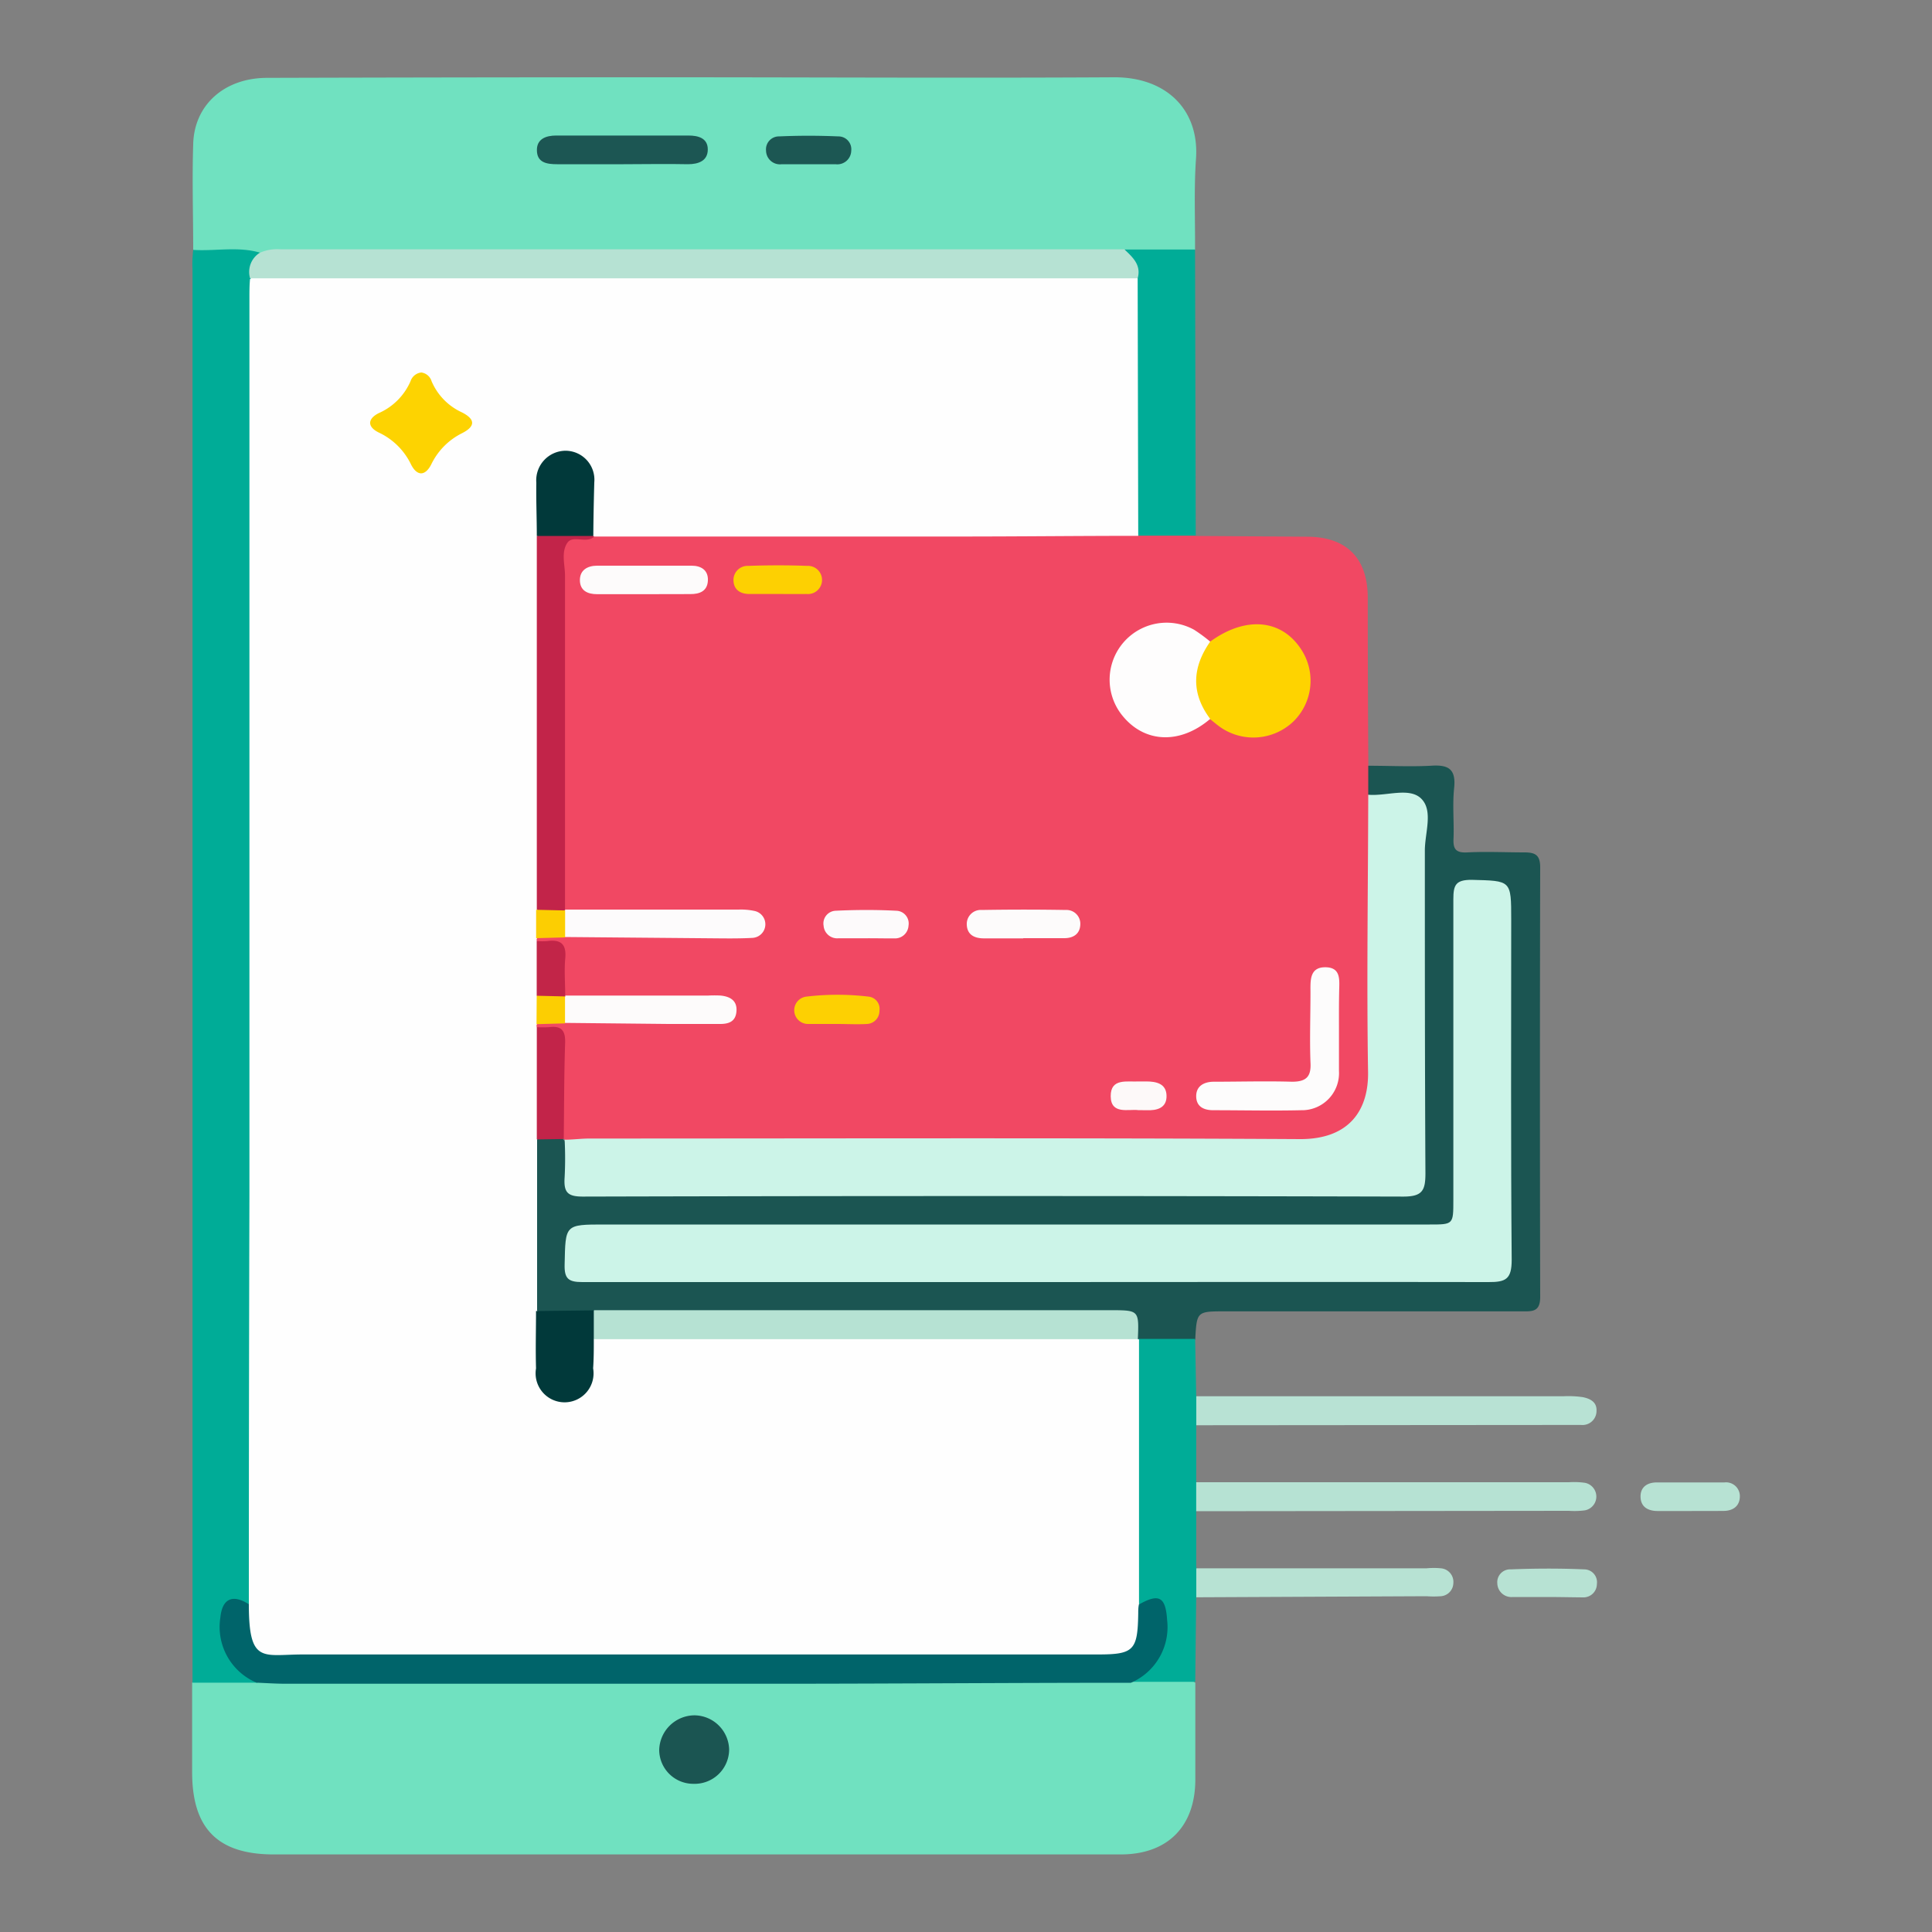
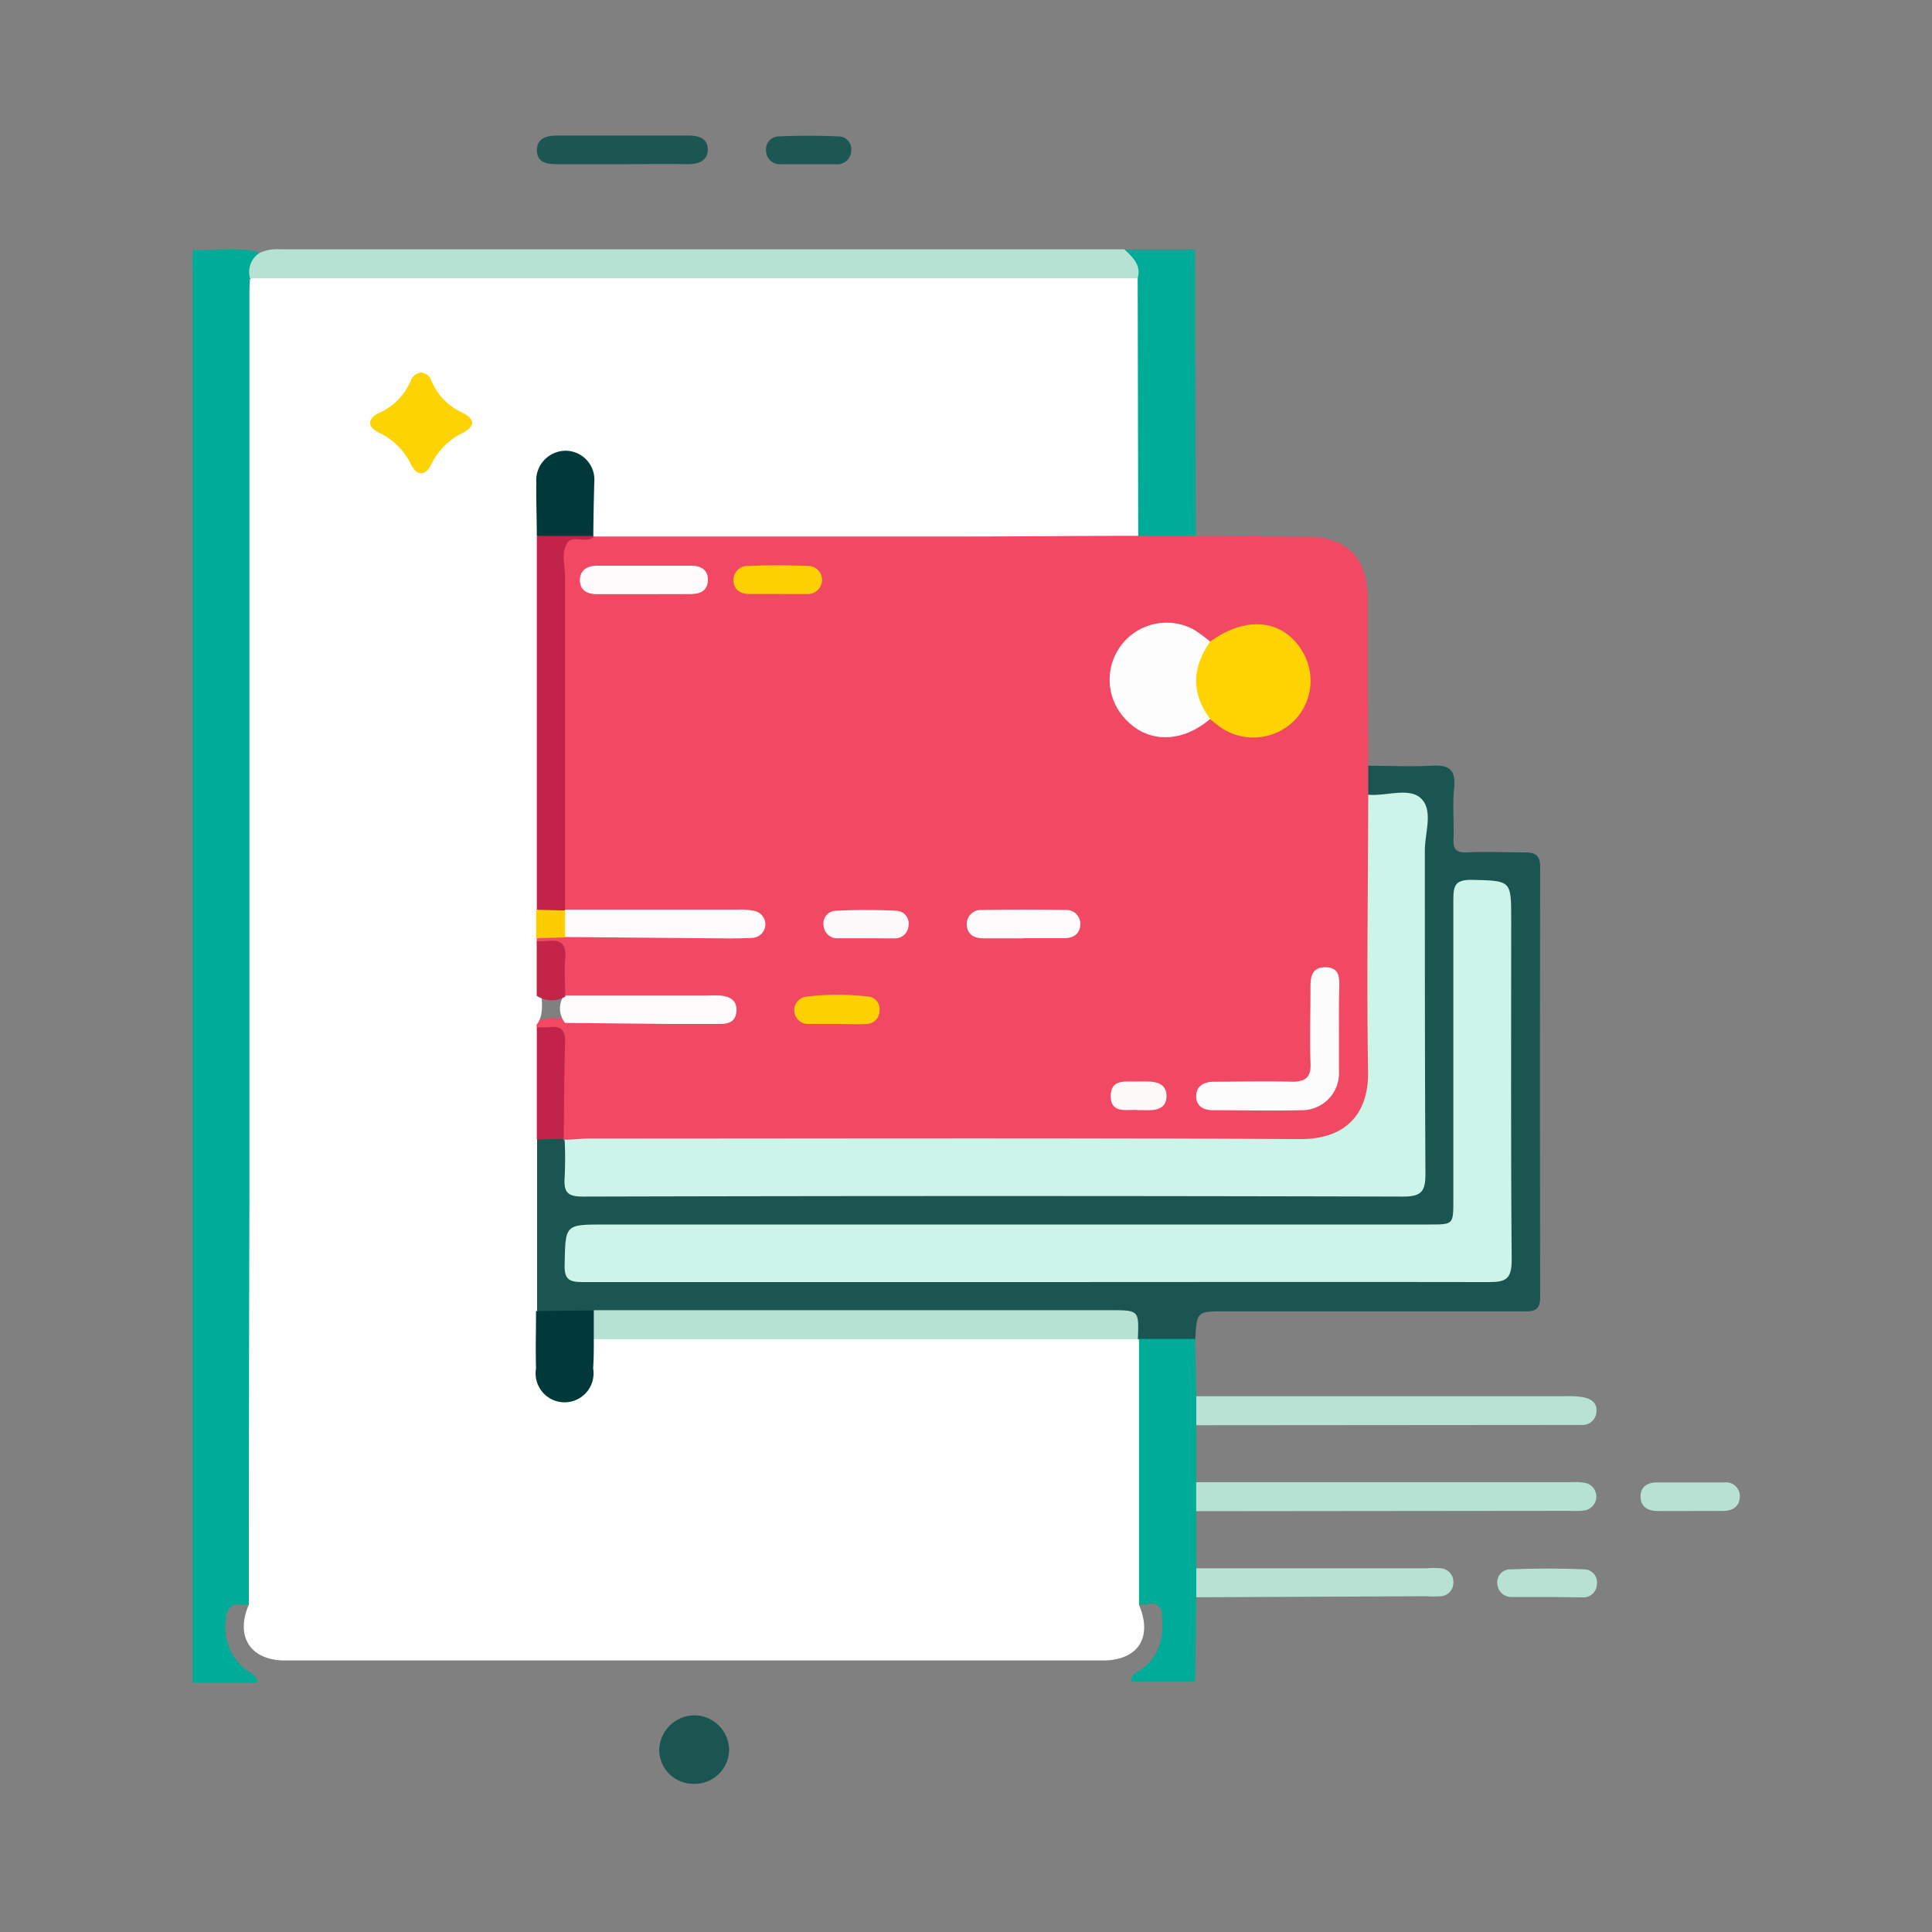
<svg xmlns="http://www.w3.org/2000/svg" id="Layer_1" data-name="Layer 1" viewBox="0 0 200 200">
  <rect x="0" y="0" width="200" height="200" fill="#808080" stroke="none" />
  <defs>
    <style>.cls-1{fill:#f14863;}.cls-2{fill:#70e1c0;}.cls-3{fill:#1b5552;}.cls-4{fill:#00ac97;}.cls-5{fill:#b6e2d3;}.cls-6{fill:#b8e2d4;}.cls-7{fill:#b7e2d3;}.cls-8{fill:#fefefe;}.cls-9{fill:#ccf4e8;}.cls-10{fill:#c22449;}.cls-11{fill:#fed300;}.cls-12{fill:#fefdfd;}.cls-13{fill:#fdfcfc;}.cls-14{fill:#fdfbfc;}.cls-15{fill:#fdfbfb;}.cls-16{fill:#fdd002;}.cls-17{fill:#fdfafb;}.cls-18{fill:#c22548;}.cls-19{fill:#fdf9f9;}.cls-20{fill:#fcce02;}.cls-21{fill:#00646a;}.cls-22{fill:#1c5653;}.cls-23{fill:#1c5753;}.cls-24{fill:#01393a;}.cls-25{fill:#fdd301;}</style>
  </defs>
  <title>New Icons</title>
  <path class="cls-1" d="M123.78,55.48l11.5.08c4.12,0,6.3,2.22,6.31,6.3q0,8.72.06,17.43c.73.94.43,2,.48,3.1.12,9.89.1,19.78,0,29.68,0,4-2.47,6.33-6.45,6.34q-37.47.06-74.94,0a5.77,5.77,0,0,1-1.83-.2,1.53,1.53,0,0,1-.58-.37c-.69-1.33-.35-2.76-.41-4.16-.05-1.22,0-2.45,0-3.68,0-2.65,0-2.65-2.33-3.54a.47.47,0,0,1-.07-.61c.93-.64,2-.42,3-.44,4.8-.07,9.6,0,14.41-.05.85,0,2.26.29,2.28-.86s-1.4-.92-2.25-.93c-3.88-.06-7.76,0-11.64,0a5.31,5.31,0,0,1-2.71-.37,2.13,2.13,0,0,1-.63-2c.25-2-.3-3.31-2.43-3.64a.46.46,0,0,1,0-.6c.94-.6,2-.38,3-.4,5.74-.09,11.48,0,17.22-.06.86,0,2.32.31,2.36-.76,0-1.27-1.44-1-2.35-1-4.87-.05-9.75,0-14.62,0-1,0-2,.14-2.81-.62A5.35,5.35,0,0,1,57.88,91q0-15.71,0-31.42c0-3.74,0-3.74,3.61-4.45a8.73,8.73,0,0,1,2.39-.2h52.75a9.73,9.73,0,0,1,1.11.06C119.74,55.08,121.84,54.41,123.78,55.48Z" />
-   <path class="cls-2" d="M123.74,174.2c0,3.34,0,6.68,0,10,0,4.86-2.85,7.76-7.7,7.77-10.26,0-20.52,0-30.79,0H28.35c-5.81,0-8.46-2.68-8.46-8.52,0-3.09,0-6.18,0-9.27,1.12-.87,2.43-.47,3.67-.55,1-.06,2,.13,3.07,0q45.15,0,90.3,0c1.51.17,3-.07,4.53,0A3.22,3.22,0,0,1,123.74,174.2Z" />
-   <path class="cls-2" d="M20,25.87c0-3.64-.12-7.29,0-10.93.09-4.08,3.23-6.87,7.63-6.88Q48.21,8,68.87,8c15.5,0,31,.09,46.51,0,5.42,0,8.78,3.42,8.43,8.42-.22,3.14-.08,6.29-.1,9.44-1.22.89-2.62.43-3.94.54-1.17.09-2.34-.12-3.51,0q-41.67.06-83.34,0c-1.91,0-3.83,0-5.74.08a49.54,49.54,0,0,0-5-.12A3.21,3.21,0,0,1,20,25.87Z" />
  <path class="cls-3" d="M141.64,82.27q0-1.49,0-3c2.16,0,4.33.11,6.48,0,1.82-.13,2.62.33,2.41,2.32-.18,1.71,0,3.46-.06,5.18-.06,1.1.21,1.53,1.41,1.47,2-.1,4,0,5.93,0,1.17,0,1.63.31,1.63,1.56q-.05,22.23,0,44.46c0,1.52-.77,1.5-1.85,1.49q-15.38,0-30.75,0c-2.95,0-2.95,0-3.11,2.93-1.89.9-3.82.63-5.76.22a1.24,1.24,0,0,1-.47-.53c-.18-1.88-1.41-2.1-3-2.1q-25.39,0-50.78,0c-.74,0-1.48,0-2.22,0-2-.1-4.12.48-6.09-.48a3.37,3.37,0,0,1-.48-2.13q0-6.85,0-13.7a3.69,3.69,0,0,1,.39-2,2.22,2.22,0,0,1,3,0l.11.13c.89,1,.57,2.23.59,3.37s.55,1.81,1.79,1.78c.55,0,1.11,0,1.67,0h81.95c2.25,0,2.44-.2,2.45-2.44q0-17.61,0-35.23c0-2.49-.17-2.61-2.61-2.69C143.39,82.77,142.43,82.94,141.64,82.27Z" />
  <path class="cls-4" d="M20,25.87c2.32.15,4.67-.4,7,.31-.18,1.09-.79,2.11-.53,3.27.08,5.63,0,11.25,0,16.88q0,57.76,0,115.51a17.69,17.69,0,0,1-.15,3.51c-.16.78-.68.87-1.38.76-1-.17-1.45.47-1.53,1.38a5.57,5.57,0,0,0,2.08,5.39c.46.35,1.15.54,1.15,1.31H19.93q0-28.55,0-57.11,0-44.59,0-89.19C19.89,27.22,19.93,26.54,20,25.87Z" />
  <path class="cls-4" d="M117.87,138.6l5.85,0,.11,5.89a2.64,2.64,0,0,1,0,3v5.88a2.64,2.64,0,0,1,0,3v5.88a2.64,2.64,0,0,1,0,3l-.1,8.85h-6.66c0-.86.78-1,1.27-1.42,1.85-1.48,2.14-3.47,1.93-5.64a1.06,1.06,0,0,0-1.41-1c-.64.11-1.24.17-1.45-.67a29.85,29.85,0,0,1-.17-5.36q0-9.34,0-18.68C117.25,140.44,117.06,139.4,117.87,138.6Z" />
  <path class="cls-4" d="M116.42,25.83l7.29,0,.07,29.62h-5.94a3.3,3.3,0,0,1-.59-2.45c0-7.87-.05-15.74,0-23.61C117.69,28.06,116.54,27.06,116.42,25.83Z" />
  <path class="cls-5" d="M123.83,156.44q0-1.51,0-3l38.58,0a8.13,8.13,0,0,1,1.66.06,1.45,1.45,0,0,1,0,2.85,8.38,8.38,0,0,1-1.66.05Z" />
  <path class="cls-6" d="M123.84,147.54v-3l38,0a10.44,10.44,0,0,1,2,.09c.74.15,1.48.48,1.43,1.43a1.45,1.45,0,0,1-1.59,1.45c-.49,0-1,0-1.48,0Z" />
  <path class="cls-7" d="M123.84,165.35v-3l23.85,0a7.74,7.74,0,0,1,1.47,0,1.41,1.41,0,0,1,1.29,1.54,1.39,1.39,0,0,1-1.29,1.35,9.69,9.69,0,0,1-1.48,0Z" />
  <path class="cls-7" d="M174.94,156.42h-3.32c-1,0-1.75-.4-1.79-1.43s.67-1.53,1.68-1.53q3.5,0,7,0a1.43,1.43,0,0,1,1.6,1.42c0,1-.67,1.52-1.68,1.53C177.27,156.42,176.1,156.41,174.94,156.42Z" />
  <path class="cls-7" d="M160.13,165.32c-1.17,0-2.35,0-3.52,0A1.46,1.46,0,0,1,155,163.9a1.33,1.33,0,0,1,1.4-1.44c2.53-.1,5.06-.11,7.59,0a1.33,1.33,0,0,1,1.32,1.51,1.39,1.39,0,0,1-1.45,1.39C162.6,165.35,161.36,165.32,160.13,165.32Z" />
  <path class="cls-8" d="M117.77,28.81l.06,26.66c-6.18,0-12.35.07-18.53.07q-18.9,0-37.81,0l-.23-.19c-.52-1-.29-2.06-.33-3.09,0-.68,0-1.36,0-2-.1-1.72-1-2.84-2.27-2.9s-2.45,1.15-2.56,2.87c-.12,1.91-.06,3.83,0,5.75.05,12.67.09,25.34,0,38,0,1.08.21,2.19-.51,3.16a.32.32,0,0,0,0,.31c1,1.77.38,3.68.49,5.52,0,1.05.19,2.13-.5,3.07a.32.32,0,0,0,0,.31,2.6,2.6,0,0,1,.53,1.73q.06,4.07,0,8.14a3.21,3.21,0,0,1-.51,1.75q0,8.85,0,17.7c.83,1.44.38,3,.44,4.53.09,2.52.77,3.68,2.36,3.74s2.39-1,2.56-3.54c.05-.78,0-1.64.84-2.11a7.73,7.73,0,0,1,2.76-.26q25,0,50.08,0c1.09,0,2.25-.23,3.19.62l.08,0q0,13.75,0,27.49c1.39,3.27,0,5.6-3.44,5.75-.8,0-1.61,0-2.41,0H31.61c-.8,0-1.61,0-2.41,0-3.38-.15-4.83-2.59-3.44-5.77q0-21.14.06-42.29,0-46.46,0-92.93c0-.68,0-1.36.06-2,1-.9,2.22-.63,3.37-.63q36.08,0,72.16,0c4.58,0,9.15,0,13.73,0A3.37,3.37,0,0,1,117.77,28.81Z" />
  <path class="cls-9" d="M141.64,82.27c1.89.17,4.3-.83,5.52.44s.33,3.54.34,5.37c0,11.13,0,22.25.06,33.38,0,1.79-.32,2.41-2.3,2.41q-42.46-.11-84.92,0c-1.58,0-2-.43-1.89-2a37.24,37.24,0,0,0,0-3.89c.86,0,1.72-.12,2.58-.12,24.53,0,49.06-.08,73.59.06,5.14,0,7.08-3.09,7-7C141.47,101.42,141.62,91.84,141.64,82.27Z" />
  <path class="cls-10" d="M55.57,94.17q0-19.33,0-38.67a6.84,6.84,0,0,1,5.85,0l.08.07-.15.11c-.82.51-2.07-.27-2.61.5-.68,1-.25,2.27-.25,3.42q0,17.29,0,34.58l-.25.19A3,3,0,0,1,55.57,94.17Z" />
  <path class="cls-11" d="M125.28,66.42c3.66-2.67,7.4-2.34,9.44.84a5.9,5.9,0,0,1-.83,7.43,6,6,0,0,1-7.47.65c-.4-.27-.77-.6-1.16-.9C122.65,72.65,122.66,68.52,125.28,66.42Z" />
  <path class="cls-12" d="M125.28,66.42c-1.87,2.67-2,5.34,0,8-3.07,2.62-6.69,2.52-9-.23a5.9,5.9,0,0,1,7.33-9A16.45,16.45,0,0,1,125.28,66.42Z" />
  <path class="cls-13" d="M138.61,106.6c0,1.42,0,2.84,0,4.27a3.84,3.84,0,0,1-3.91,4.06c-3,.07-6.06,0-9.09,0-1,0-1.77-.37-1.78-1.44s.81-1.49,1.76-1.51c2.72,0,5.44-.08,8.16,0,1.47,0,2-.52,1.91-2-.09-2.41,0-4.82,0-7.23,0-1.19-.13-2.63,1.54-2.62s1.44,1.38,1.43,2.51C138.6,104,138.61,105.3,138.61,106.6Z" />
  <path class="cls-14" d="M58.53,94.16H76.46a6.73,6.73,0,0,1,1.64.14,1.41,1.41,0,0,1-.21,2.79c-1.11.06-2.22.06-3.32.05L58.5,97a2.08,2.08,0,0,1,0-2.79Z" />
  <path class="cls-15" d="M58.53,103.06H73.31a12,12,0,0,1,1.29,0c1,.1,1.71.53,1.64,1.6S75.48,106,74.56,106c-1.79,0-3.57,0-5.36,0l-10.71-.11a2.39,2.39,0,0,1-.21-2.67Z" />
  <path class="cls-15" d="M66.62,61.51H61.81c-1,0-1.77-.38-1.78-1.44s.79-1.5,1.75-1.51c3.27,0,6.55,0,9.82,0,1,0,1.74.48,1.68,1.56s-.86,1.39-1.84,1.38Z" />
  <path class="cls-10" d="M55.57,117.95q0-5.81,0-11.62a10.82,10.82,0,0,0,1.28,0c1.3-.17,1.7.39,1.65,1.67-.11,3.3-.1,6.6-.14,9.91Z" />
  <path class="cls-15" d="M105.93,97.14h-4.07c-1,0-1.75-.38-1.78-1.44a1.45,1.45,0,0,1,1.56-1.5c2.9-.05,5.8-.05,8.69,0a1.43,1.43,0,0,1,1.5,1.55c-.05.94-.73,1.37-1.66,1.37h-4.25Z" />
  <path class="cls-16" d="M80.58,61.49h-3c-.93,0-1.61-.43-1.65-1.37a1.46,1.46,0,0,1,1.52-1.54c2-.07,4.07-.08,6.1,0a1.46,1.46,0,1,1-.06,2.91C82.56,61.5,81.57,61.49,80.58,61.49Z" />
  <path class="cls-17" d="M89.58,97.13H86.8a1.41,1.41,0,0,1-1.54-1.29,1.32,1.32,0,0,1,1.24-1.56c2.09-.1,4.19-.11,6.28,0a1.32,1.32,0,0,1,1.27,1.54,1.4,1.4,0,0,1-1.51,1.32C91.56,97.15,90.57,97.12,89.58,97.13Z" />
  <path class="cls-16" d="M86.63,106c-1,0-2,0-3,0a1.42,1.42,0,0,1-.16-2.83,27.12,27.12,0,0,1,6.44,0,1.27,1.27,0,0,1,1.13,1.46A1.35,1.35,0,0,1,89.77,106c-1,.06-2.09,0-3.14,0Z" />
  <path class="cls-18" d="M55.56,103.08V97.42a8.46,8.46,0,0,0,1.1,0c1.44-.2,2,.36,1.85,1.83-.11,1.27,0,2.55,0,3.83l0,.09A2.79,2.79,0,0,1,55.56,103.08Z" />
  <path class="cls-19" d="M117.83,114.92c-1-.13-2.83.49-2.85-1.43s1.71-1.47,2.94-1.54c.24,0,.49,0,.73,0,1.05,0,2.09.22,2.11,1.49s-1,1.53-2.06,1.49Z" />
-   <path class="cls-20" d="M55.56,103.08l2.93.07q0,1.39,0,2.79l-2.95.08Z" />
  <path class="cls-20" d="M58.5,94.25q0,1.39,0,2.79l-3,.08,0-2.94Z" />
-   <path class="cls-21" d="M25.76,166.07c0,6.24,1.45,5.2,5.58,5.2h82.28c3.75,0,4.15-.41,4.21-4.25,0-.31,0-.61.07-.92,2.1-1.2,2.77-.77,2.92,1.61a6.27,6.27,0,0,1-3.75,6.49c-11.8,0-23.61.09-35.41.1q-26.05,0-52.1,0c-1,0-2-.07-3-.11a6.26,6.26,0,0,1-3.75-6.73C23,165.48,24.08,165,25.76,166.07Z" />
  <path class="cls-3" d="M71.81,184.66a3.53,3.53,0,0,1-3.57-3.49,3.68,3.68,0,0,1,3.68-3.6,3.63,3.63,0,0,1,3.56,3.52A3.57,3.57,0,0,1,71.81,184.66Z" />
  <path class="cls-5" d="M117.77,28.81H25.89a2.33,2.33,0,0,1,1-2.64,4.47,4.47,0,0,1,2.16-.36h87.34C117.27,26.64,118.16,27.44,117.77,28.81Z" />
  <path class="cls-22" d="M64.54,17c-2.29,0-4.57,0-6.86,0-1.08,0-2.11-.16-2.1-1.48,0-1.14.94-1.49,2-1.49H71.27c1,0,2,.26,2,1.44S72.31,17,71.21,17C69,16.95,66.76,17,64.54,17Z" />
  <path class="cls-23" d="M83.71,17H80.93a1.44,1.44,0,0,1-1.63-1.41,1.34,1.34,0,0,1,1.36-1.47c2-.09,4.08-.09,6.11,0a1.33,1.33,0,0,1,1.35,1.48A1.44,1.44,0,0,1,86.49,17Z" />
  <path class="cls-9" d="M107.37,132.72c-15.7,0-31.4,0-47.09,0-1.44,0-1.87-.35-1.83-1.82.09-4.14,0-4.14,4.13-4.14H148c2.45,0,2.45,0,2.45-2.53,0-10.38,0-20.77,0-31.15,0-1.47.25-2,1.88-2,4.1.11,4.11,0,4.11,4.11,0,11.74-.05,23.48.05,35.23,0,2-.61,2.31-2.4,2.3C138.51,132.69,122.94,132.72,107.37,132.72Z" />
  <path class="cls-5" d="M117.79,138.63H61.51a2.16,2.16,0,0,1,0-3H115C117.91,135.64,117.91,135.64,117.79,138.63Z" />
  <path class="cls-24" d="M61.47,135.65l0,3c0,1,0,2-.07,3a3,3,0,1,1-5.91,0c-.06-2,0-4,0-5.93Z" />
  <path class="cls-25" d="M43.62,38.56a1.29,1.29,0,0,1,1.06.91,6.23,6.23,0,0,0,3.14,3.22c1.4.71,1.41,1.45,0,2.16a7,7,0,0,0-3.17,3.21c-.63,1.25-1.49,1.25-2.11,0a7,7,0,0,0-3.34-3.29c-1.21-.6-1.14-1.42,0-2a6.39,6.39,0,0,0,3.3-3.31A1.32,1.32,0,0,1,43.62,38.56Z" />
  <path class="cls-24" d="M61.42,55.48l-5.85,0c0-1.84-.08-3.68-.05-5.51a3.06,3.06,0,0,1,3-3.31,3,3,0,0,1,3,3.28C61.47,51.8,61.43,53.64,61.42,55.48Z" />
</svg>